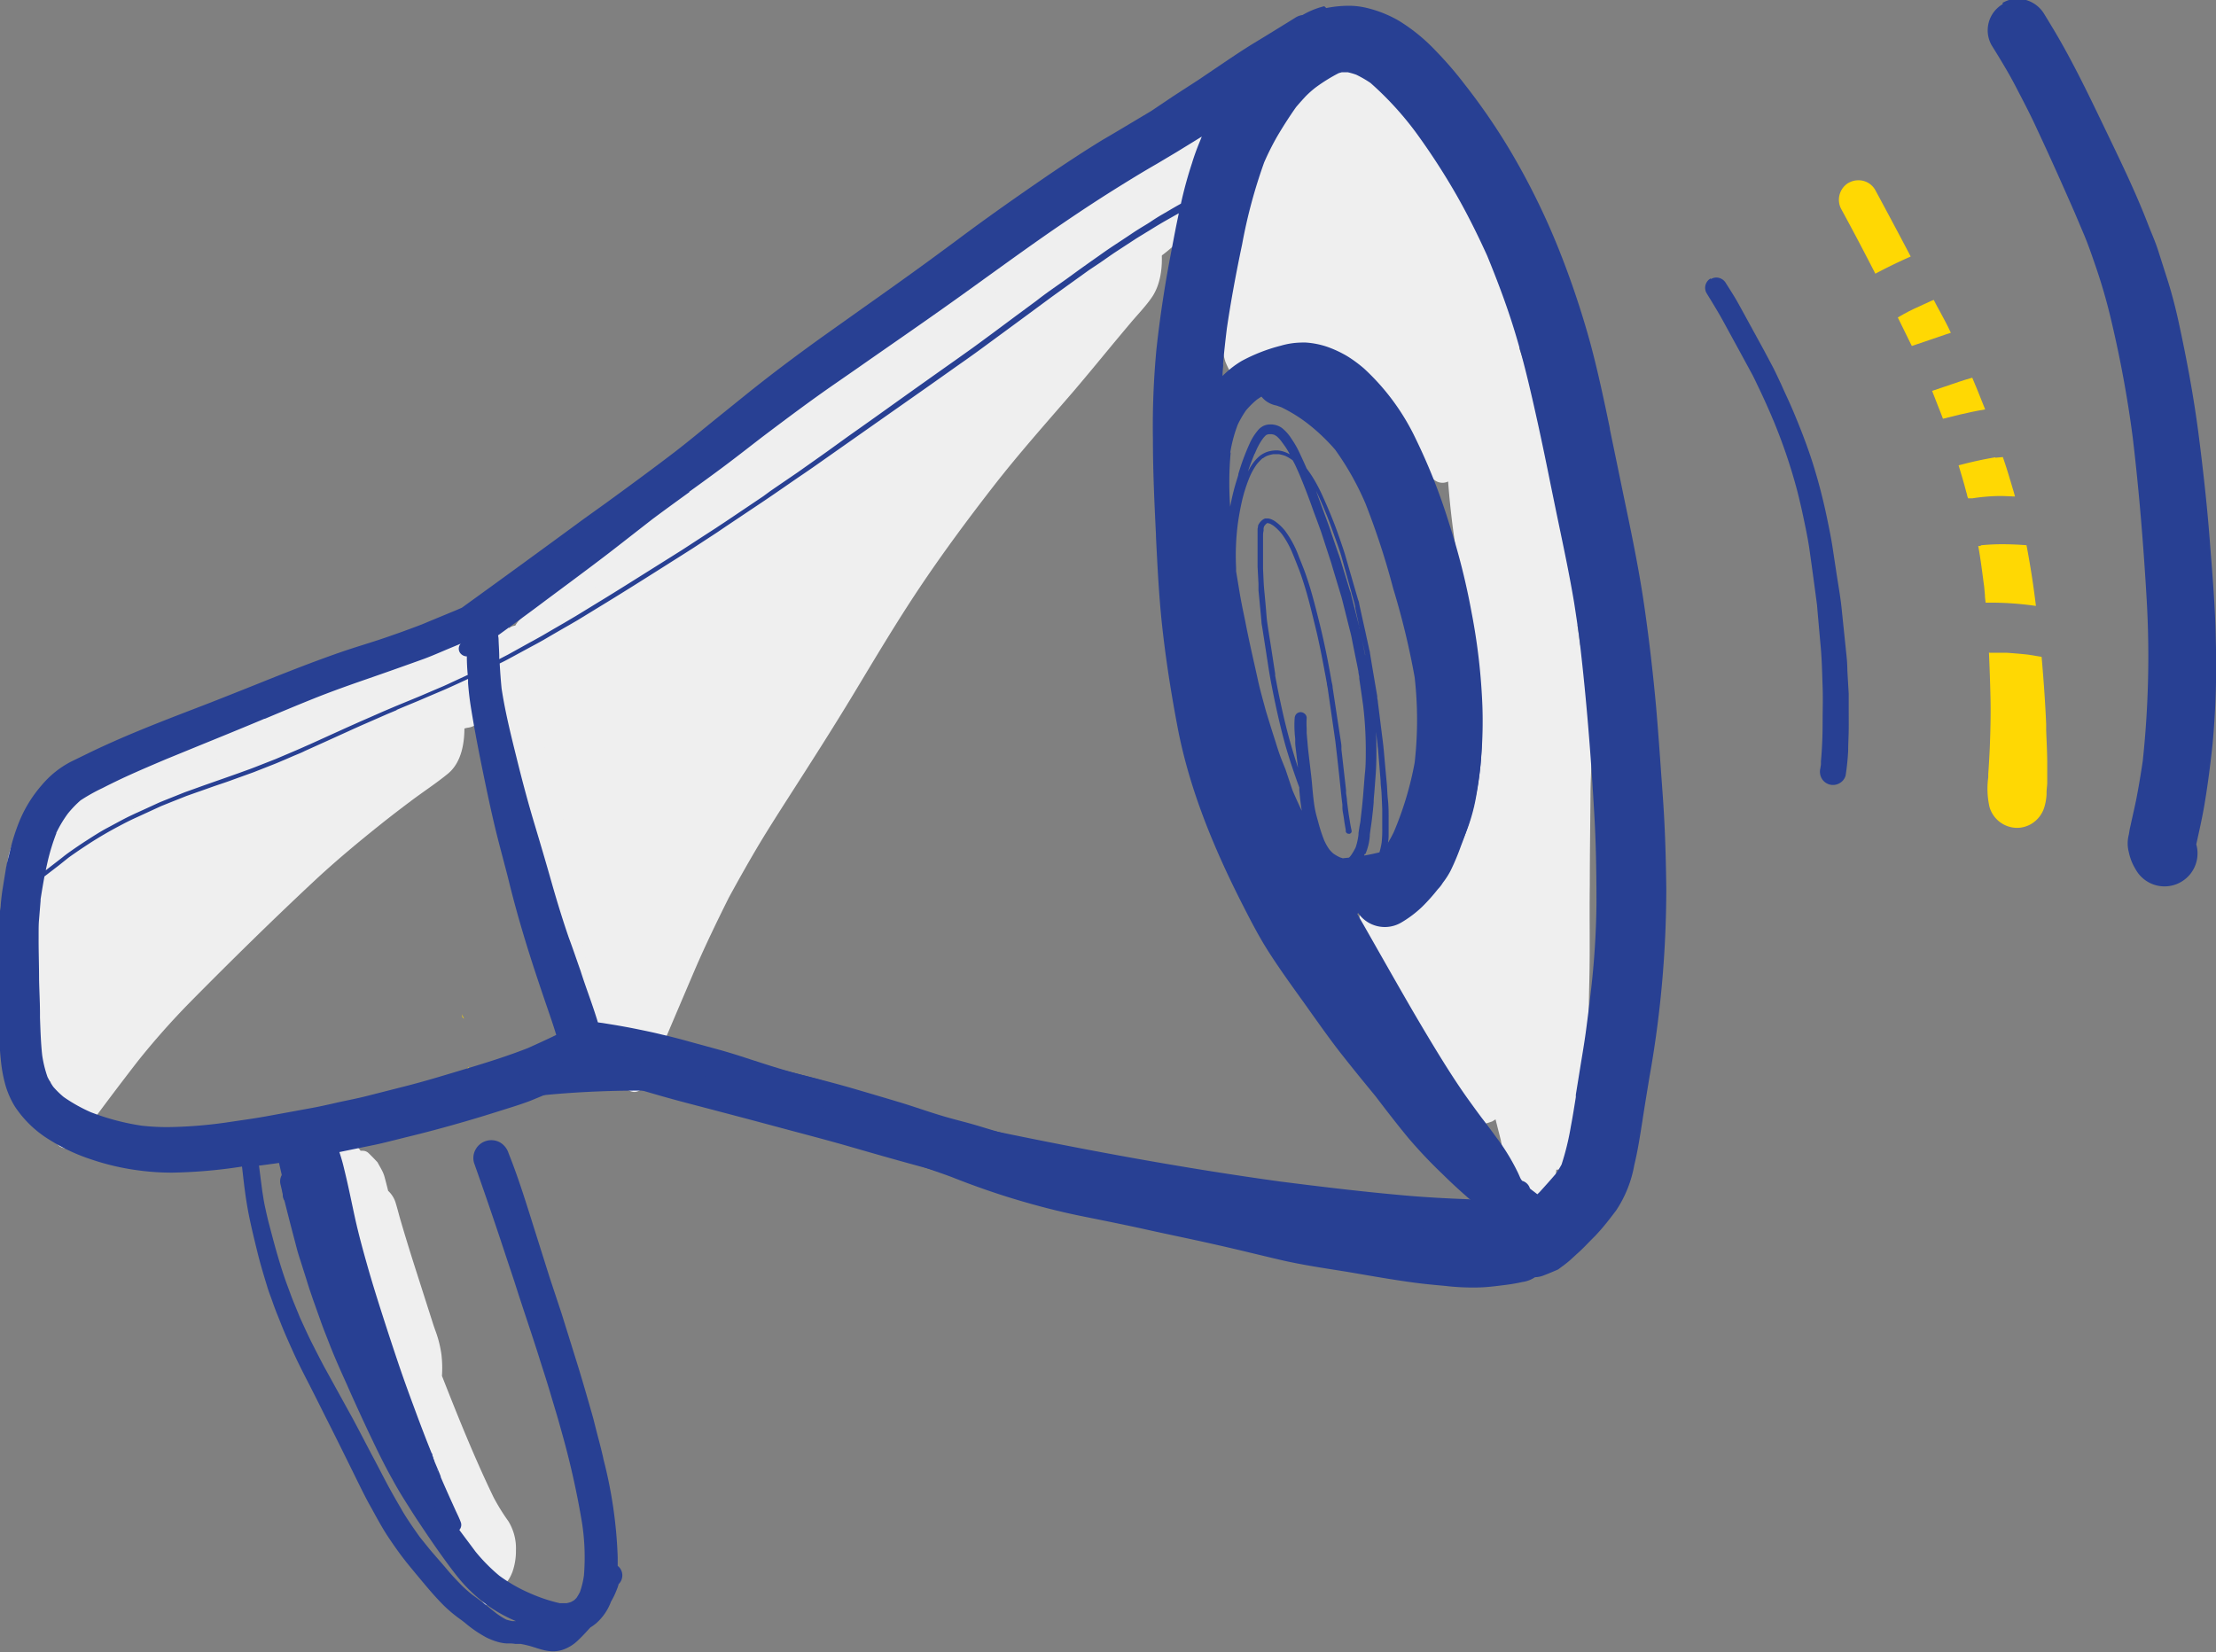
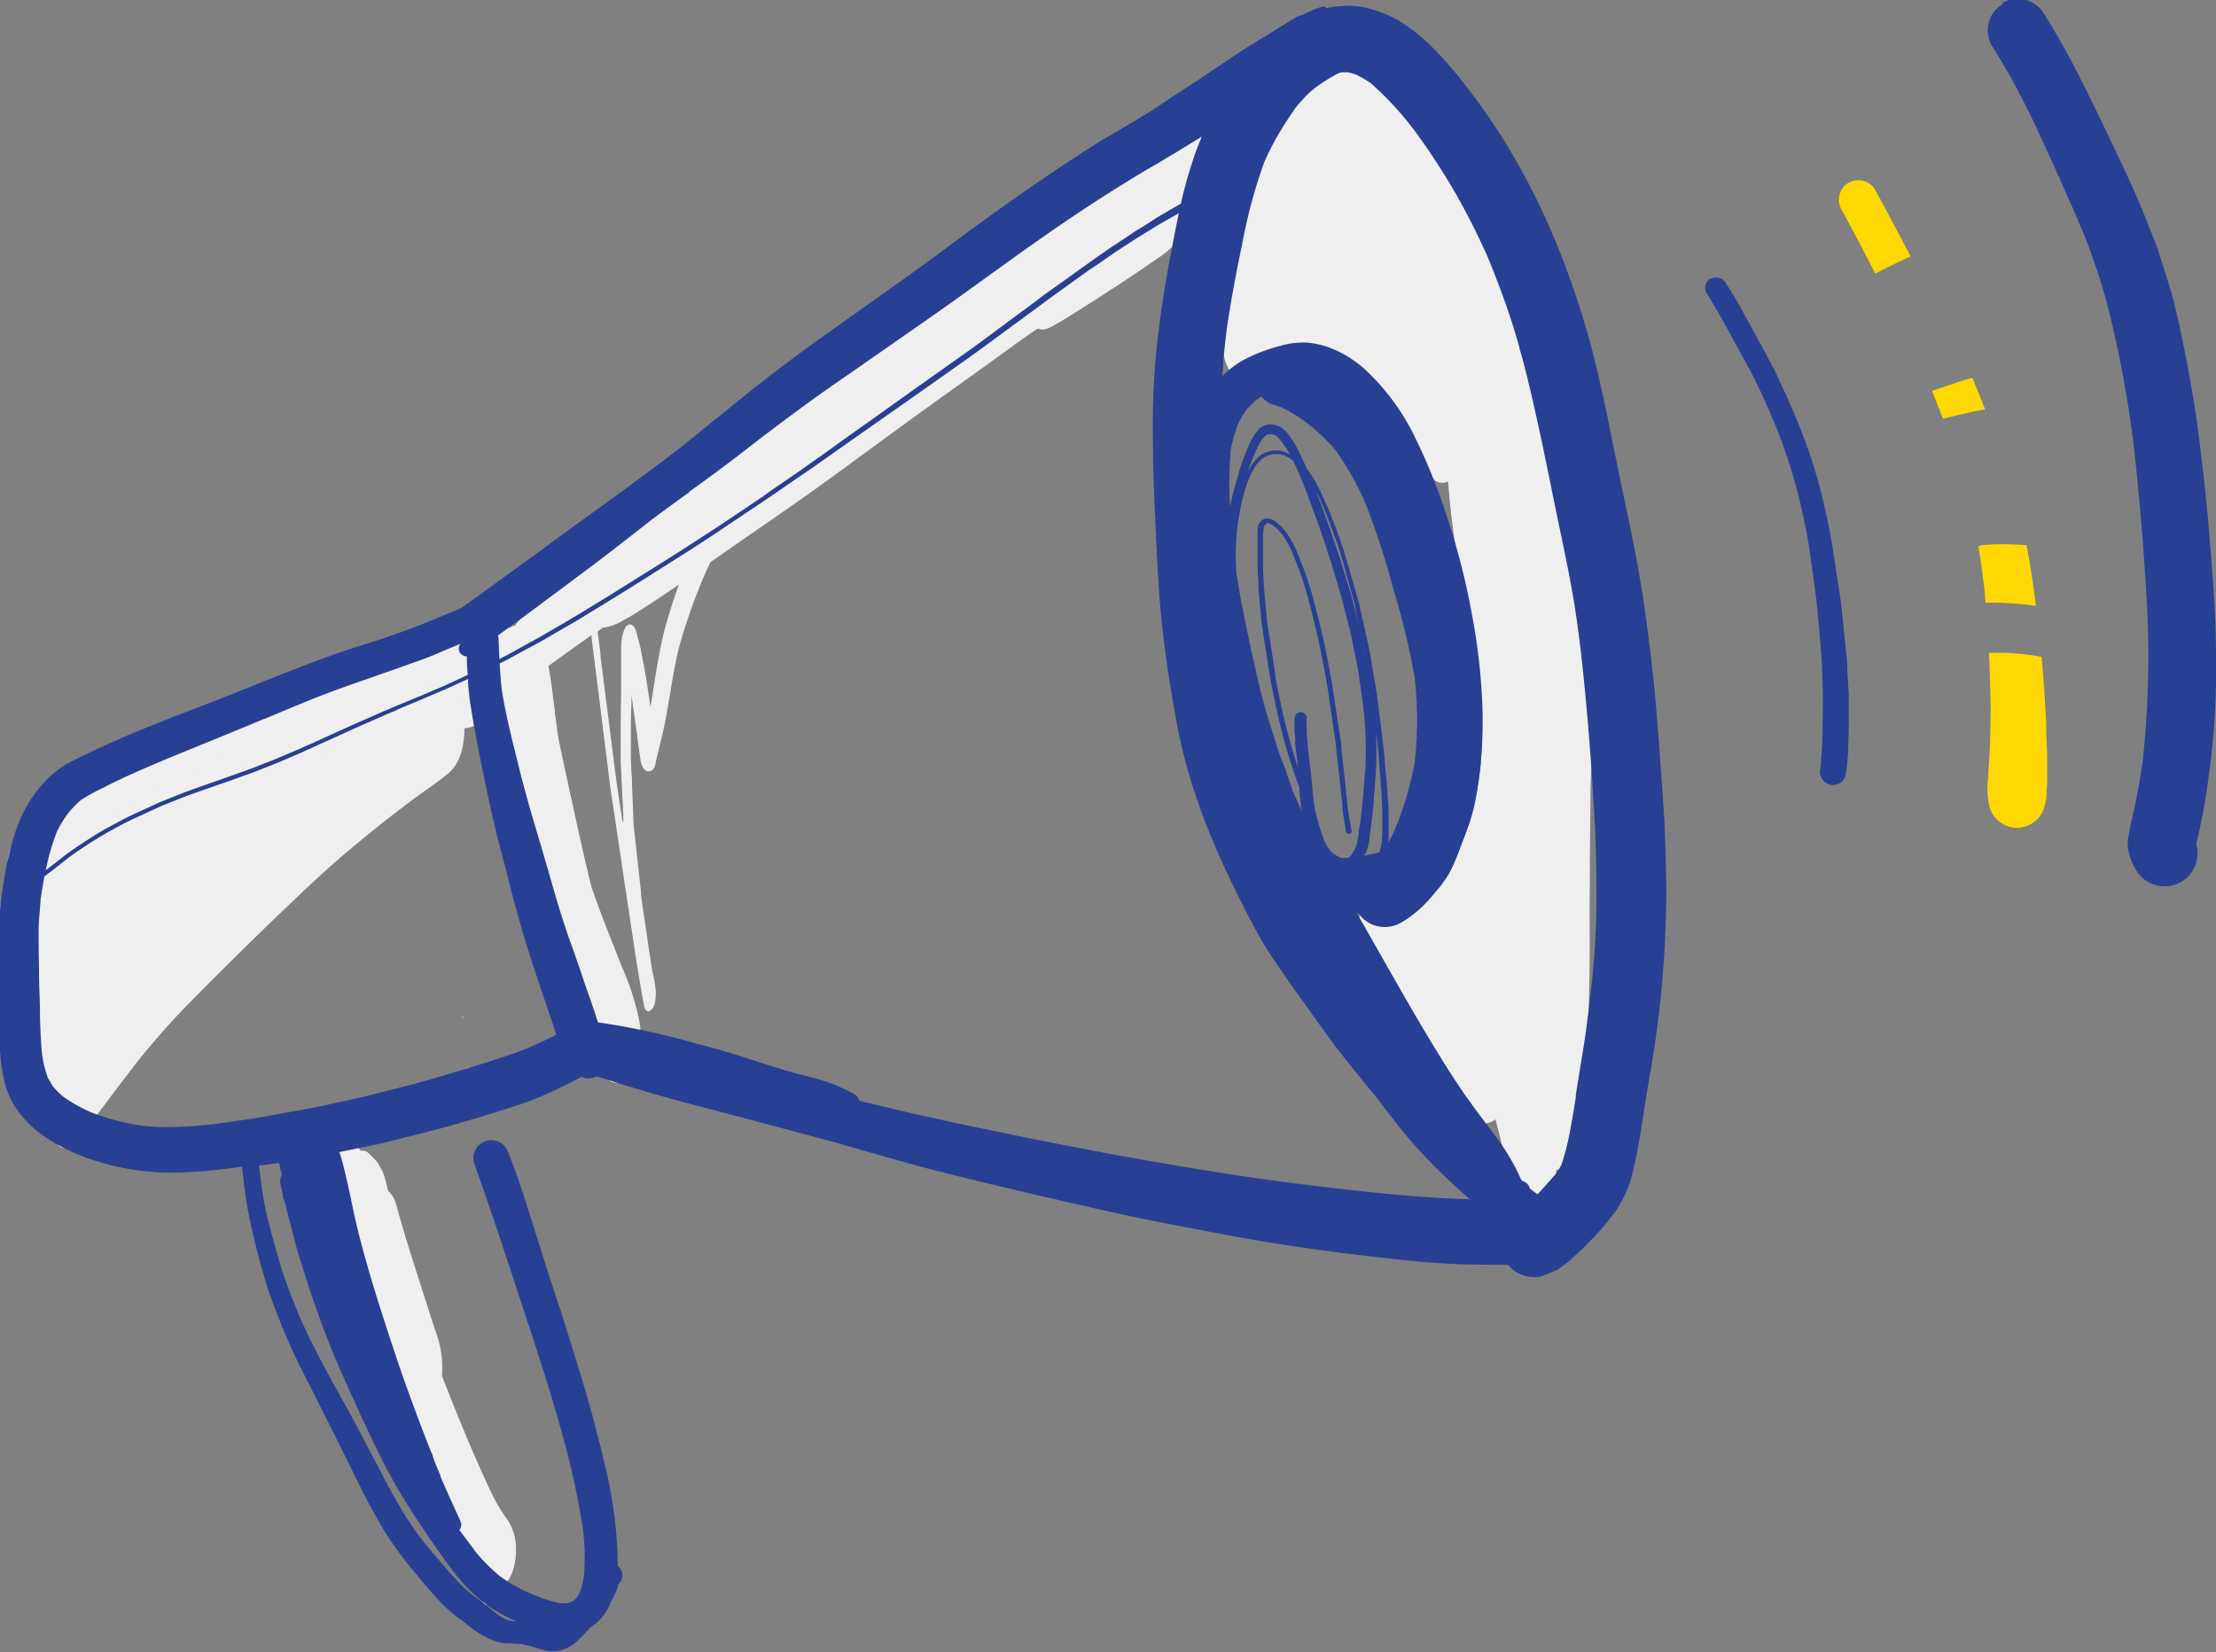
<svg xmlns="http://www.w3.org/2000/svg" id="Ebene_1" data-name="Ebene 1" viewBox="0 0 292.02 217.75">
  <rect x="0" y="0" width="292.02" height="217.75" fill="#808080" stroke="none" />
  <defs>
    <style>.cls-1{fill:#ffd803;}.cls-2{fill:#efefef;}.cls-3{fill:#284093;}</style>
  </defs>
  <title>auw_scribble_megaphon-weiß</title>
  <path class="cls-1" d="M336.35,322.66l.22.23-.32-.64a3.37,3.37,0,0,1,.1.41Z" transform="translate(-275.41 -188.6)" />
  <path class="cls-1" d="M336.34,329.91a26.52,26.52,0,0,1-3.91,1.94q-1.27.48-2.57.9a3.33,3.33,0,0,1-.8.67,19.48,19.48,0,0,1-2.43,1q-1.13.33-2.29.6l-2.18.5-4.19.93c-2.07.46-4.16.87-6.25,1.28s-4.35.78-6.53,1.14c-.92.15-1.84.28-2.76.41-.54.08-1.07.14-1.6.23a15.53,15.53,0,0,1-2.38.38h-.31l-.77.13a28.06,28.06,0,0,1-4.3.5,3.21,3.21,0,0,1-1.91-.63c-.8.14-1.61.27-2.41.39h0c.49.14,1,.26,1.48.37a20.42,20.42,0,0,0,4.28.45,43,43,0,0,0,7.13-.43c2.17-.32,4.37-.56,6.52-1,4.29-.82,8.57-1.66,12.84-2.61,1.3-.29,2.61-.56,3.9-.87,1.84-.44,3.66-.89,5.46-1.46,1-.31,2-.63,2.91-1a7.42,7.42,0,0,0,2.14-1.27,5.56,5.56,0,0,0,1.78-3.25,3.25,3.25,0,0,1-.84.71Z" transform="translate(-275.41 -188.6)" />
  <path class="cls-1" d="M283.59,335.34l-.41.13-.73.28.13.19a11.52,11.52,0,0,0,1.64,1.78q.3.27.6.51a2.33,2.33,0,0,1-.18-1.13V337a3.3,3.3,0,0,1-.46-.61,3.21,3.21,0,0,1-.36-.89l-.19-.12h0l0,0Z" transform="translate(-275.41 -188.6)" />
  <path class="cls-1" d="M327.36,377.63h0l-.05-.13.05.13Z" transform="translate(-275.41 -188.6)" />
  <path class="cls-1" d="M327.48,377.92l.11.27,0,.09-.16-.37Z" transform="translate(-275.41 -188.6)" />
  <path class="cls-2" d="M431.68,206.19a11.28,11.28,0,0,0-1.66.91l-.54.33c-.85.5-1.58,1-2.25,1.45-1.82,1.3-3.43,2.5-4.93,3.65l-.23.18-1,.79-.65.45-1.1.75c-4,2.76-8.06,5.63-11.62,8.16-1.75,1.24-3.5,2.46-5.27,3.68s-3.7,2.57-5.54,3.88c.68-.62,1.45-1.36,2.3-2a1.78,1.78,0,0,0,.6-.88,4.36,4.36,0,0,0,.18-2.22,3,3,0,0,0-.44-1.2,1.09,1.09,0,0,0-.75-.48.63.63,0,0,0-.37.13,31.81,31.81,0,0,0-2.84,2.57l-.25.24-1.13,1.1-1.13,1.1c-1,.95-1.94,1.92-2.9,2.88l-1.19,1.19-1.76,1.76c-.81.81-1.64,1.61-2.46,2.4-1,1-2,1.93-3,2.91q-.74.76-1.46,1.53c-4.28,2.91-8,5.53-11.31,8l-.12.09-3.14,2.21-3.12,2.2c-1.24.87-2.47,1.75-3.7,2.64l-2,1.44-.58.41c-.64.46-1.29.93-1.95,1.38-.29.2-.59.38-.87.56a10.44,10.44,0,0,0-1.9,1.39,8.41,8.41,0,0,0-.63.68c-1.94,1.48-3.64,2.86-5.22,4.21a5.24,5.24,0,0,0-1.62,3.4,3.68,3.68,0,0,0-.82,1,1.46,1.46,0,0,0-.66.22l-.14.11-.16-.26a4.4,4.4,0,0,0-1.49-2.18,1.78,1.78,0,0,0-1-.32,1.75,1.75,0,0,0-1,.32,4.38,4.38,0,0,0-1.5,2.18c-.09.27-.18.54-.25.82l-.17,0a131.62,131.62,0,0,0-13,4.17l-.11,0c-1.52.55-3.08,1.13-4.6,1.77l-4,1.7-4,1.68c-2.91,1.22-5.83,2.57-8.65,3.88l-3.05,1.41c-2.75,1.25-5.57,2.45-8.3,3.61l-2.71,1.16-1.23.52a50.14,50.14,0,0,0-4.93,2.29,14.69,14.69,0,0,0-3.54,2.78,10.27,10.27,0,0,0-2.48,5.68,20.25,20.25,0,0,0-.2,2.47l0,.7c0,.59,0,1.18,0,1.76v.12c0,.69.07,1.38.13,2.07l.23-.08.22-.09c1.59-.74,3.24-1.44,4.84-2.11l.53-.23a25.08,25.08,0,0,1,7.12-3.73c.66-.27,1.33-.53,2-.8l3.56-1.5,3.59-1.51c2.62-1.1,5.25-2.3,7.79-3.46l3.11-1.41c2.7-1.21,5.49-2.37,8.18-3.48l2.41-1,.77-.32c1-.43,2.09-.87,3.15-1.26l3-1.08,3-1.08c2.86-.91,5.08-1.54,7.21-2.06a2.37,2.37,0,0,0,1.44-.66c.31,1.16.66,2.32,1,3.48l.48,1.58c.92,3,1.87,6.34,3,10.44.92,3.36,1.95,6.95,3.21,11.29.42,1.44.92,2.88,1.4,4.27.24.69.48,1.38.71,2.06.37,1.11.76,2.19,1.19,3.31s.93,2.19,1.43,3.29q.49,1,1,2a9.47,9.47,0,0,0,1.5,1.74,1.3,1.3,0,0,0,.46.3l.36,1.19c.36,1.25,1.35,2.51,2.53,2.51a1.85,1.85,0,0,0,1-.29,4.5,4.5,0,0,0,1.53-2.23,10.94,10.94,0,0,0,.44-5.62,33.8,33.8,0,0,0-2.23-7l-.4-1-.59-1.49c-.61-1.55-1.23-3.11-1.82-4.67-.45-1.19-.88-2.39-1.29-3.59-1-4.05-1.88-8.14-2.64-11.61-.59-2.68-1.16-5.36-1.71-8-.16-1.13-.31-2.27-.46-3.39l0-.23-.19-1.43c-.18-1.45-.37-2.95-.65-4.41l.64-.45.87-.63,2.69-1.92.46-.33,1-.73.1.94q.39,3.1.78,6.2l.75,6,.84,6.74c.09.67.19,1.34.29,2l.14.91,1,6.64.14,1q.77,5.16,1.56,10.33c.41,2.72.83,5.38,1.33,8,0,.09.16.82.56.82a.42.42,0,0,0,.2-.06,1.26,1.26,0,0,0,.41-.35,2.17,2.17,0,0,0,.29-.82,6,6,0,0,0,.07-1.73,14,14,0,0,0-.31-1.78c-.1-.45-.2-.9-.26-1.36-.09-.65-.19-1.3-.29-1.95l-.48-3.26-.48-3.24c0-.27-.07-.54-.1-.8l0-.4-.2-1.75-.19-1.75-.29-2.64-.29-2.64-.11-2.74-.11-2.74c0-.42,0-.84-.06-1.27-.05-1-.11-2.12-.09-3.18l0-1.52c0-1.51,0-3,.08-4.53,0-.43,0-.87.05-1.3l0,.46.05.39c.21,1.45.41,2.89.61,4.34q.23,1.74.48,3.48c0,.16.25,1.52,1.06,1.52s.92-.95,1-1.45l.32-1.31c.21-.83.41-1.66.6-2.49.3-1.31.53-2.65.74-3.9l.17-1c.33-2,.67-4.08,1.16-6.09.48-1.75,1.08-3.63,1.91-5.92.68-1.87,1.44-3.7,2.26-5.41l4-2.78,6.63-4.6c4.09-2.85,8-5.75,11.7-8.46s7.23-5.26,10.78-7.79l1.07-.77c2.09-1.49,4.17-3,6.24-4.51l.26-.19c.47-.32.94-.64,1.4-1l.86-.55.21-.14a1.43,1.43,0,0,0,.61.13,2.19,2.19,0,0,0,1-.28c1.23-.64,2.41-1.39,3.56-2.12l.79-.5c1.19-.75,2.38-1.5,3.55-2.27l.85-.55c.93-.61,1.86-1.22,2.77-1.85l.32-.21,1.33-.91.67-.46a18,18,0,0,0,2.07-1.57,4.4,4.4,0,0,0,1.46-2.14c.09-.23.16-.46.23-.7l2-1.34a4.16,4.16,0,0,0,1.41-2.06,10.11,10.11,0,0,0,.41-5.21,7.27,7.27,0,0,0-1-2.82l-.79-.82a1.56,1.56,0,0,0-1.83,0Zm-74.24,90.67c-.37-2.37-.74-4.82-1.05-7.23q-.92-7.26-1.85-14.53l0-.31-.36-2.86,0-.11.64-.48a6.8,6.8,0,0,0,2.75-1l.22-.12c1-.52,1.91-1.13,2.71-1.65,1.34-.86,2.73-1.79,4.38-2.93-.34.91-.65,1.85-.95,2.78-.54,1.72-1,3.25-1.3,4.68s-.62,3.17-.87,4.73l-.05.33c-.19,1.21-.37,2.41-.59,3.61-.09-.71-.2-1.42-.31-2.13-.15-1-.3-1.94-.48-2.9l-.2-1.07-.2-1.07c-.14-.79-.36-1.58-.57-2.34l-.16-.57c-.09-.33-.39-.79-.78-.79s-.65.41-.78.79a5.69,5.69,0,0,0-.28,1c-.05.37-.08.74-.1,1.12,0,.21,0,.43,0,.65s0,.33,0,.5c0,.57,0,1.14,0,1.7l0,1.19,0,1.2c0,1.78-.05,3.56-.06,5.35v1c0,1.15,0,2.33,0,3.5q.17,3.59.35,7.18c0,.21,0,.41,0,.63s0,.29,0,.43l0-.25Z" transform="translate(-275.41 -188.6)" />
  <path class="cls-2" d="M320.45,339.55a4.26,4.26,0,0,0-1.45,2.11,1.73,1.73,0,0,0-1.1.48,5.72,5.72,0,0,0-1.7-1.79,1.52,1.52,0,0,0-.87-.29,2.41,2.41,0,0,0-1.75,1.11,4.6,4.6,0,0,0-.55,1,4.06,4.06,0,0,1,.43.58,3.93,3.93,0,0,1,.37.66,3.51,3.51,0,0,1,.64,1.2c.14.47.23,1,.33,1.44l.05.28,0,.16a8,8,0,0,1,.25,1.91c.37,1.67.77,3.33,1.18,5l.1.39c.32,1.31.65,2.6,1,3.85l0,.17.05.18.13.37.13.38c.09.27.2.55.3.82a10,10,0,0,1,.65,2.15,3.75,3.75,0,0,1,.09.45l.93,2.34a3.53,3.53,0,0,1,1.46,1.93l.82,2.09.48,1.22.1.24.06.13a2.76,2.76,0,0,1,1.21,1.2c.58,1.28,1.18,2.55,1.8,3.81a3,3,0,0,1,1.32,1.25c1,1.9,2,3.88,2.87,5.8l.83,1.73.11.19c1,2,2.24,4,3.48,6l.61,1c.56.89,1.14,1.82,1.67,2.75l.7,1.21.27.46a10.76,10.76,0,0,1,.66,1.46,3.64,3.64,0,0,1,.1,1.49c.36.57.73,1.13,1.11,1.68a1.86,1.86,0,0,0,.55-.22,4.29,4.29,0,0,0,1.45-2.12l0-.11h0c.64-.15,1.19-.8,1.62-1.92a8.3,8.3,0,0,0,.46-2.82,6.82,6.82,0,0,0-1-3.86,27.45,27.45,0,0,1-1.95-3.15c-2.51-5.21-4.65-10.52-6.8-16a15.41,15.41,0,0,0-.07-2.83,15,15,0,0,0-.84-3.26c-.1-.29-.2-.57-.29-.86l-.4-1.25-.4-1.25-1.32-4.13c-.92-2.87-1.64-5.22-2.27-7.4-.16-.6-.32-1.2-.5-1.79a3.56,3.56,0,0,0-1-1.62c-.16-.64-.32-1.28-.5-1.92s-.58-1.23-.9-1.84q-.57-.62-1.16-1.19a1.09,1.09,0,0,0-.78-.33,1.21,1.21,0,0,0-.29,0,2.17,2.17,0,0,0-1.65-1,1.83,1.83,0,0,0-.93.28Z" transform="translate(-275.41 -188.6)" />
  <path class="cls-2" d="M332.54,278.52h0l0,0a20.85,20.85,0,0,0-3.08,1.83c-1.12.73-2.23,1.46-3.34,2.2-2.21,1.47-4.41,3-6.62,4.43-3,2-6,3.9-8.88,6a6.56,6.56,0,0,0-1.1-3A2.14,2.14,0,0,0,307,289a2.87,2.87,0,0,0-1-.37,2.75,2.75,0,0,0-1.6.05,11.54,11.54,0,0,0-2.1.9c-.73.4-1.5.75-2.25,1.12a37.86,37.86,0,0,0-3.46,1.93c-1.65,1-3.33,2.09-5,3.21l-.07,0a1.75,1.75,0,0,0-2,0,8.76,8.76,0,0,0-1.83,1.37,43.27,43.27,0,0,0-3.8,3.91,22.61,22.61,0,0,0-2.5,3.45,19.43,19.43,0,0,0-2,5.61,12.58,12.58,0,0,0,0,4.09,10.57,10.57,0,0,0,.68,2.41,13.84,13.84,0,0,0,.52,4.16q-.21.89-.38,1.79a12.59,12.59,0,0,0,0,4,9.22,9.22,0,0,0,.53,2.44,6,6,0,0,0,1.36,2.18,6.66,6.66,0,0,0-.49,1.74,9.38,9.38,0,0,0,.38,4.81,3.82,3.82,0,0,0,1.3,1.9c1,.58,1.81.07,2.41-.75q3.87-5.33,7.9-10.53a101.09,101.09,0,0,1,7-7.88c5.3-5.36,10.68-10.65,16.19-15.8,2.75-2.57,5.66-5,8.6-7.35,1.37-1.1,2.77-2.17,4.18-3.23,1.61-1.21,3.32-2.32,4.88-3.6,1.72-1.43,2.16-3.88,2.16-6a10.93,10.93,0,0,0-.61-3.73l-.68-1.37a2.36,2.36,0,0,0-1.87-1.22,6.59,6.59,0,0,0-1,.34Z" transform="translate(-275.41 -188.6)" />
-   <path class="cls-2" d="M427.44,206.82c-1.89,1.38-3.61,3-5.37,4.5-1.41,1.23-2.77,2.54-4.09,3.88-1.7,1.73-3.46,3.42-5.09,5.21s-3.46,3.81-5.21,5.69l-.54.57h0a8.11,8.11,0,0,0-1.54,1.27c-.48.48-1,.93-1.46,1.4-1.11,1.06-2.23,2.09-3.28,3.21l-.39.41q-5,4.74-9.64,9.83a10.33,10.33,0,0,0-.94,1c-.4.44-.76.89-1.12,1.35l-.58.66a4.42,4.42,0,0,0-1.33-1.72,1.65,1.65,0,0,0-1.94,0,5.32,5.32,0,0,0-1.83,1.06,16.13,16.13,0,0,0-2.17,2.55c-.37.5-.75,1-1.14,1.48-.15-.69-.35-1.36-.53-2a4.59,4.59,0,0,0-1.57-2.29l-1-.33a2.4,2.4,0,0,0-1.89,1.23,48.85,48.85,0,0,0-3.91,5c-.73,1-1.46,2-2.16,3l-.68,1c-.65-1.62-1.84-3.27-3.47-2.14-2,1.39-3.42,3.59-4.92,5.49-1,1.26-1.92,2.57-2.88,3.86s-1.89,2.67-2.82,4l-.24-.2a1.7,1.7,0,0,0-2,0l-.5.45a3.45,3.45,0,0,0-1.23,1.63,23.94,23.94,0,0,0-1,2.25l-.82,2.07a36.92,36.92,0,0,0-1.31,4.07,16.57,16.57,0,0,0-.67,4.47,13,13,0,0,0,.81,4.31,21.23,21.23,0,0,0,1.11,6.37,6.6,6.6,0,0,0,1.21,2.15,24.25,24.25,0,0,0,.58,4.63,14.24,14.24,0,0,0,1.05,3.2q0,.36-.05.73a27.66,27.66,0,0,0,.09,5.18,14.14,14.14,0,0,0,.72,3.22,9.21,9.21,0,0,0,.45,1c0,.85.13,1.69.21,2.53a9.73,9.73,0,0,0,1.34,3.67,4.7,4.7,0,0,0,.56.65c0,.48.1,1,.14,1.43a9.66,9.66,0,0,0,1.4,3.67,3.27,3.27,0,0,0,1.29,1.09l-.09.21a8.48,8.48,0,0,0-.47,2.88,6.88,6.88,0,0,0,1,3.93,1.83,1.83,0,0,0,1.44.94c1.07,0,1.63-1.19,2-2q3-7.07,6-14.1c1.39-3.22,2.91-6.36,4.47-9.49,1.34-2.46,2.71-4.89,4.15-7.3,1.21-2,2.49-4,3.77-6,2.93-4.57,5.87-9.15,8.67-13.8s5.57-9.3,8.58-13.8,6.34-9,9.73-13.36,7-8.39,10.59-12.56c1.7-2,3.35-4,5-6,.83-1,1.67-2,2.51-3s1.93-2.12,2.73-3.28c1.36-1.94,1.55-4.8,1.19-7.08.47-.54.93-1.1,1.35-1.69l.37-.71a7.39,7.39,0,0,0,1.07-2.92,21.93,21.93,0,0,0,.27-2.77,8.06,8.06,0,0,0-1.22-4.82,2.48,2.48,0,0,0-1.82-1.15,1.49,1.49,0,0,0-.89.31Zm-55.51,98.86-.2.4.2-.4Z" transform="translate(-275.41 -188.6)" />
  <path class="cls-2" d="M450.55,195.36a4,4,0,0,0-1,.74,7.38,7.38,0,0,0-2.32,4.32,1.73,1.73,0,0,0-.35.09,3.92,3.92,0,0,0-2,1.11,10.54,10.54,0,0,0-2.54,4.26,4.69,4.69,0,0,0-.72.25,5.54,5.54,0,0,0-1.72,2.5c-.15.57-.3,1.14-.44,1.71-.88,3.12-1.64,6.31-2.25,9.5a64.74,64.74,0,0,0-1.07,9.38,34.84,34.84,0,0,0,.18,4.77q.24,1.15.57,2.29a12.47,12.47,0,0,0,1.42,2.55,1.79,1.79,0,0,0,2.91.59c1.22-.17,1.8-1.57,2.25-2.52.27-.57.52-1.13.74-1.71a2,2,0,0,0,.46-.79c0-.11.08-.21.11-.32a3.59,3.59,0,0,0,1.77,1.65,1.94,1.94,0,0,0,.85.32,10.8,10.8,0,0,0,1.33,3.3,4.89,4.89,0,0,0,2.21,1.93,1.7,1.7,0,0,0,2,0,4.56,4.56,0,0,0,1.54-2.24l.26-1a23.06,23.06,0,0,0,1.43,2.16,2.85,2.85,0,0,0,.26.38,18.54,18.54,0,0,0,1.29,2.3,12.9,12.9,0,0,0,1.27,1.38,8.27,8.27,0,0,0,1.56.8,1.89,1.89,0,0,0,.72.29c.52,1.49,1.14,2.92,1.77,4.38.43,1,1.11,2.5,2.46,2.5a1.71,1.71,0,0,0,.74-.17,110.33,110.33,0,0,0,2.4,16.1q.21,1,.45,1.93c-.22.38-.4.79-.57,1.14a14.11,14.11,0,0,0-1.22,6.48c0,.75.11,1.51.19,2.26a72.26,72.26,0,0,0,1.9,13.83l.3,1.16q-.27-.21-.57-.41c-2.32-1.51-3.73,2.37-3.94,3.94-.11.85-.18,1.7-.25,2.56l-.35.39a8.39,8.39,0,0,0-1.25,4.49l-.27-.6a4.5,4.5,0,0,0-1.53-2.23,1.73,1.73,0,0,0-2,0l-.77-.33a1.67,1.67,0,0,0-2,0c-1.17.69-1.87,2.69-2,3.93-.08,1-.2,1.93-.19,2.9a15.55,15.55,0,0,0,.84,4.47c.23.77.64,1.55.94,2.3.51,1.27,1.08,2.52,1.63,3.78a70.55,70.55,0,0,0,4,7.64l.16.26c.6,1.28,1.29,2.51,2,3.73a15.82,15.82,0,0,0,3.63,4,5,5,0,0,0,2.14,1l.56.1a16.11,16.11,0,0,0,1.59-.48l.43-.27.69,2.72a9.5,9.5,0,0,0,1.12,3.12c0,.43.09.87.15,1.3.19,1.45,1.07,4.33,3,4.33s2.85-2.87,3-4.33l.05-.51h.12c2,0,2.78-2.91,3-4.37,1.18-6.75,1.06-13.71,1.23-20.54.1-4.18,0-8.38.06-12.56,0-3.91.06-7.82.09-11.72,0-1.31.06-2.62.11-3.92a22.55,22.55,0,0,0,.15-3.19q0-.25,0-.5c0-1.32.11-2.64.2-4l0-.41v0a15.24,15.24,0,0,0-.16-4.08,7.54,7.54,0,0,0-1.65-3.82l-.15-1.1-.21-1.51a13.11,13.11,0,0,0,.24-5.4c-.26-1.87-.47-3.75-.8-5.62-.41-2.36-1-4.69-1.53-7l-.09-.37q-.18-1.29-.34-2.58c-.21-2.24-.4-4.48-.67-6.72-.18-1.46-1.07-4.32-3-4.44l-.07-.22q-.68-2.05-1.38-4.1l0-.13a12.5,12.5,0,0,0-.46-5.88,66.84,66.84,0,0,0-3.23-7.87c-.75-1.66-1.5-3.33-2.29-5q-.89-1.86-1.81-3.71c-.48-1.41-1-2.82-1.49-4.21a4.53,4.53,0,0,0-1.85-2.45l-.57-1.1.55,1.09h0l-.82-1.63a6.14,6.14,0,0,0-1.11-1.59l-.89-.92a1.75,1.75,0,0,0-2.05,0,2.51,2.51,0,0,0-.39.29,5.53,5.53,0,0,0-.82-.61l-.48-.66a34.6,34.6,0,0,0-3.48-4.08,6.33,6.33,0,0,0-.82-.73,10,10,0,0,0-1.5-.52,7.31,7.31,0,0,0-1.66.46Z" transform="translate(-275.41 -188.6)" />
  <path class="cls-3" d="M500.81,225.31a1.42,1.42,0,0,0-.51,1.93c.74,1.21,1.48,2.4,2.16,3.64l2.06,3.77,1.68,3.09c.33.6.61,1.22.91,1.84.65,1.35,1.26,2.7,1.84,4.07l0-.07,0,.08.11.25-.07-.17a72.41,72.41,0,0,1,3.24,9.49c.43,1.66.79,3.34,1.13,5,.18.91.36,1.82.49,2.74q.52,3.68,1,7.35.25,2.89.51,5.78c.14,1.65.17,3.31.23,5s0,3.15,0,4.73-.06,3.4-.22,5.09c0,.15,0,.29,0,.44l-.08.51a1.85,1.85,0,0,0,.18,1.33,1.72,1.72,0,0,0,2.36.62,1.66,1.66,0,0,0,.79-1,31.4,31.4,0,0,0,.34-3.31c0-.91.06-1.82.07-2.73s0-1.54,0-2.32,0-1.62,0-2.43c-.06-1-.12-2.06-.18-3.09,0-.68-.05-1.36-.12-2l-.63-6.09c-.16-1.61-.46-3.21-.7-4.82-.17-1.12-.34-2.24-.51-3.36s-.45-2.5-.71-3.74a74,74,0,0,0-1.9-7.32c-.77-2.41-1.69-4.76-2.68-7.09-.46-1.09-1-2.18-1.46-3.25-.43-.9-.84-1.82-1.32-2.7l-1-1.88-2.49-4.55-.82-1.49c-.52-.95-1.12-1.86-1.69-2.77a1.46,1.46,0,0,0-1.23-.7,1.37,1.37,0,0,0-.7.19ZM509,243.75l0-.09v0l0,.1Z" transform="translate(-275.41 -188.6)" />
  <path class="cls-3" d="M539.33,189.14a4,4,0,0,0-1.44,5.47c1.1,1.77,2.19,3.55,3.15,5.4s2,3.82,2.88,5.77c1.68,3.58,3.28,7.18,4.87,10.8l1.27,3c.54,1.29,1,2.63,1.45,3.94a73.49,73.49,0,0,1,2.2,7.67,151.79,151.79,0,0,1,2.74,15c.86,7.22,1.44,14.44,1.86,21.69a130,130,0,0,1-.53,21c-.25,1.7-.53,3.39-.86,5.08-.17.84-.36,1.68-.55,2.52l-.32,1.45-.1.64a4.54,4.54,0,0,0,0,2.38,7,7,0,0,0,.88,2.21,4.35,4.35,0,0,0,8-3.28c.39-1.76.79-3.52,1.09-5.3.44-2.63.78-5.27,1.06-7.92a112.77,112.77,0,0,0,.42-13.74c-.07-4.41-.46-8.83-.8-13.23-.36-4.64-.88-9.27-1.47-13.89-.64-4.93-1.55-9.8-2.6-14.65-.42-1.92-.91-3.85-1.51-5.73l-1.21-3.79c-.38-1.2-.91-2.36-1.36-3.53-1.74-4.51-3.9-8.88-6-13.26-2-4.16-4-8.28-6.34-12.22q-.66-1.1-1.32-2.18a4.13,4.13,0,0,0-3.49-2,3.89,3.89,0,0,0-2,.54Z" transform="translate(-275.41 -188.6)" />
  <path class="cls-3" d="M449.92,189.42a10.69,10.69,0,0,0-2.86,1.16,2.32,2.32,0,0,0-.94.34c-1.34.84-2.69,1.66-4,2.47l-1.4.85c-1.56.95-3.11,2-4.59,3l-.4.27-2.41,1.63L431,200.64l-1,.65-2.87,1.93-3,1.79c-1.13.68-2.26,1.35-3.38,2-2.36,1.44-4.73,3-7.24,4.7-2.33,1.6-5.08,3.5-7.8,5.46-1.48,1.06-2.94,2.14-4.4,3.23l-2.93,2.16c-3.08,2.26-6.25,4.51-9.32,6.68l-4.84,3.44c-3.91,2.79-7.42,5.44-10.73,8.11l-3.78,3.05c-1.83,1.48-3.65,3-5.5,4.42-3,2.29-6.07,4.54-9.05,6.71l-2.79,2q-8,5.88-16.1,11.73l-.79.34-3.12,1.29-1.29.54c-1,.39-2,.75-2.93,1.09l-1,.35c-1.31.47-2.63.89-4,1.32s-2.55.82-3.81,1.27c-3.61,1.28-7.22,2.73-10.71,4.13-1.83.73-3.66,1.46-5.5,2.18l-1.76.68c-4.84,1.86-9.84,3.79-14.57,6.11l-2.05,1a12.57,12.57,0,0,0-3.82,3.07,17.13,17.13,0,0,0-3,4.88,26.58,26.58,0,0,0-1.24,4l-.17.68c-.12.45-.23.91-.31,1.38l-.22,1.36-.22,1.36c-.12.71-.19,1.42-.25,2.07,0,.26-.05.52-.09.79-.06.5-.12,1-.13,1.52-.05,2.66-.06,5.51,0,8.71q0,2.37,0,4.74a44.79,44.79,0,0,0,.27,5.14,18.78,18.78,0,0,0,.59,3,11.68,11.68,0,0,0,1.21,2.72,14.51,14.51,0,0,0,4.65,4.45,24.35,24.35,0,0,0,5.37,2.52,32.52,32.52,0,0,0,6.63,1.51,32.07,32.07,0,0,0,4.12.25,66.44,66.44,0,0,0,9.17-.8l.22,1.9c.1.84.21,1.69.34,2.53s.27,1.62.45,2.47c.28,1.34.61,2.7.93,4l.11.45c.35,1.42.78,2.85,1.2,4.23l.07.23c.15.5.33,1,.52,1.5l.3.85c.18.5.37,1,.57,1.49l.29.72c.56,1.45,1.19,2.84,1.89,4.39.5,1.09,1.06,2.19,1.6,3.25l.46.89c.3.6.61,1.2.91,1.8l1,2c1.4,2.76,2.77,5.54,4.14,8.32l.12.25c.63,1.27,1.27,2.59,2,3.85l.16.3c.68,1.24,1.38,2.52,2.19,3.7.93,1.38,1.68,2.4,2.43,3.32s1.6,1.94,2.41,2.9,1.56,1.79,2.34,2.57a19.44,19.44,0,0,0,2.3,1.89l.38.29a16.07,16.07,0,0,0,2.92,2A9.75,9.75,0,0,0,341,405a5.85,5.85,0,0,0,1.13.2l.19,0c.31,0,.63,0,.95.06l.7,0a12.38,12.38,0,0,1,1.44.33l.52.16c.43.14.86.27,1.3.37a5.25,5.25,0,0,0,1.07.12,3.93,3.93,0,0,0,1.22-.19,5.32,5.32,0,0,0,2-1.2c.5-.47,1-1,1.35-1.39l.33-.36a6.33,6.33,0,0,0,.79-.57,7.07,7.07,0,0,0,1.93-2.82c.13-.23.26-.47.38-.71s.33-.72.47-1.1a4,4,0,0,0,.16-.52,1.38,1.38,0,0,0,.27-.34,1.6,1.6,0,0,0,.16-1.24,1.54,1.54,0,0,0-.55-.82c0-.37,0-.75,0-1.14a59.52,59.52,0,0,0-1.87-12.89l-.05-.25c-.17-.76-.36-1.51-.56-2.27l-.08-.29-.28-1.09c-.19-.75-.37-1.5-.59-2.25l-.37-1.29c-.46-1.6-.92-3.19-1.41-4.78q-1.1-3.54-2.21-7.09L347.85,357l-2.36-7.48-.06-.2c-.91-2.88-1.85-5.86-3-8.72a2.54,2.54,0,0,0-1.09-1.41,2.37,2.37,0,0,0-1.82-.23,2.36,2.36,0,0,0-1.41,1.09,2.31,2.31,0,0,0-.23,1.82c1.42,4,2.84,8.14,4.33,12.68l1,3c1,3.17,2.1,6.34,3.11,9.52l.34,1.08c.39,1.22.78,2.43,1.15,3.66l.42,1.41c.34,1.14.69,2.27,1,3.42l.06.22a110.57,110.57,0,0,1,2.82,12.46,29.63,29.63,0,0,1,.25,6.93,11.6,11.6,0,0,1-.52,2.16,7.48,7.48,0,0,1-.46.79l-.28.28a4.34,4.34,0,0,1-.47.27,4.71,4.71,0,0,1-.57.15h-.3l-.57,0a21,21,0,0,1-4-1.34,20.28,20.28,0,0,1-4-2.3,23.31,23.31,0,0,1-3.12-3.16c-1-1.36-2.27-3-3.47-4.72l-.25-.36c-1.16-1.68-2.36-3.43-3.41-5.21-1.29-2.19-2.28-4-3.1-5.68s-1.89-3.89-2.89-6.07-1.87-4.09-2.73-6.07l-.12-.32c-.53-1.32-1.07-2.7-1.56-4.07-.63-1.78-1.18-3.43-1.7-5l-.13-.42c-.44-1.39-.89-2.83-1.27-4.27l-.14-.54c-.56-2.14-1.13-4.36-1.66-6.55a1.68,1.68,0,0,0-1.65-1.23,1.56,1.56,0,0,0-.43.06,1.72,1.72,0,0,0-1.18,2.08c.6,2.52,1.26,5.07,1.91,7.54l.23.88c.16.61.36,1.23.56,1.84l.3.95.32,1c.2.64.39,1.28.61,1.91l.34,1,1,2.81c.25.72.53,1.43.81,2.14l.39,1c.7,1.8,1.51,3.59,2.29,5.32l.44,1c.86,1.91,1.73,3.82,2.63,5.71s1.84,3.84,2.91,5.74c.54,1,1.1,1.94,1.7,2.89s1.18,1.88,1.8,2.8c1.39,2.1,2.66,3.93,3.9,5.61.6.81,1.14,1.51,1.68,2.14a20.48,20.48,0,0,0,3.57,3.25,19,19,0,0,0,3.63,2h-.15l-.17,0-.14,0a5.91,5.91,0,0,1-.84-.21,9.62,9.62,0,0,1-1.38-.89l-.53-.43-.7-.57c-.6-.47-1.21-.92-1.82-1.36a16.16,16.16,0,0,1-1.6-1.43c-.62-.64-1.23-1.29-1.82-2s-1.34-1.54-2-2.32c-.52-.61-1-1.24-1.52-1.87-.8-1.13-1.62-2.29-2.33-3.5l-.11-.2c-.73-1.25-1.48-2.55-2.16-3.86l-1.37-2.62c-1-1.86-1.93-3.71-2.93-5.55l-1.61-2.92-2.1-3.81c-.46-.86-1-1.92-1.55-3s-1.09-2.29-1.62-3.44l-.82-2c-.2-.49-.39-1-.57-1.49l-.23-.62c-.51-1.35-.94-2.74-1.36-4.17s-.82-3-1.14-4.2c-.14-.54-.26-1.07-.38-1.61l-.12-.55c-.1-.45-.18-.92-.25-1.38l-.1-.62c-.15-1.14-.3-2.29-.44-3.43l.17,0,2-.27c1-.14,1.92-.31,2.87-.48l1.07-.19.73-.13c1-.16,2-.33,2.93-.53l5.36-1.1c1-.2,1.93-.45,2.88-.68l1.27-.32c2.66-.64,5.38-1.37,8.08-2.16q2.2-.64,4.39-1.34l.83-.26c1-.31,2-.63,3-1l.45-.18c1.07-.44,2.18-.89,3.25-1.41s2.23-1.11,3.21-1.64l.2.07a2.11,2.11,0,0,0,.72.13,2.6,2.6,0,0,0,1.1-.25c3.52,1.12,7.69,2.41,11.86,3.5,3.63.95,7.25,1.9,10.87,2.87l3.21.86c2.41.64,4.9,1.3,7.33,2,2.91.84,6.75,1.95,10.7,3,6.34,1.63,12.82,3.13,19.09,4.57l3,.68c3.85.89,7.71,1.66,11,2.29l1.59.3c2.81.54,5.71,1.09,8.57,1.58,5.52.93,11.43,1.73,18.61,2.5,3.16.34,6,.55,8.76.63,1.1,0,2.19.05,3.29.05h.89l1.32,0a4.26,4.26,0,0,0,1.16,1,4.78,4.78,0,0,0,2.31.63,3.13,3.13,0,0,0,1.11-.19c.73-.27,1.44-.58,2-.82l.1-.07.36-.27a13.72,13.72,0,0,0,1.33-1.07l.64-.59.43-.39c.69-.64,1.34-1.36,2-2l.25-.27c.94-1,1.79-2.12,2.56-3.14a15.8,15.8,0,0,0,2.39-6c.43-1.77.72-3.61,1-5.39l.06-.37c.3-2,.62-3.9.94-5.85a141.32,141.32,0,0,0,2.21-24.78c-.06-5-.21-8.8-.47-12.34l-.21-2.92c-.2-2.85-.41-5.79-.66-8.68-.39-4.31-.9-8.73-1.53-13.12-.57-4-1.37-8.05-2.07-11.45l-.73-3.5q-.88-4.28-1.77-8.57l0-.11c-.79-3.79-1.61-7.7-2.65-11.5a116.88,116.88,0,0,0-3.91-11.67,93.81,93.81,0,0,0-5.52-11.6,82,82,0,0,0-7-10.49,48.35,48.35,0,0,0-3.82-4.44,23.83,23.83,0,0,0-4.89-4,15.79,15.79,0,0,0-4.3-1.71,10.24,10.24,0,0,0-2.39-.27,15.68,15.68,0,0,0-2.89.3Zm-13.34,47.21c.12-1.46.29-3,.51-4.8.49-3.3,1.13-6.88,2-11A68.38,68.38,0,0,1,442,210a34.59,34.59,0,0,1,1.75-3.48c.78-1.32,1.61-2.61,2.45-3.8.43-.51.87-1,1.3-1.46a13,13,0,0,1,1.32-1.16,22.47,22.47,0,0,1,3-1.86l.42-.12H453a9.28,9.28,0,0,1,1.14.33,15.38,15.38,0,0,1,1.87,1.08,42.28,42.28,0,0,1,5.89,6.4,89.26,89.26,0,0,1,5.29,8.11c1.39,2.41,2.77,5.12,4.2,8.27,1.59,3.88,2.77,7.13,3.7,10.21,1.24,4.1,2.19,8.34,3,12,.58,2.65,1.13,5.31,1.67,8l.74,3.61.35,1.68c.7,3.35,1.43,6.82,2,10.25q.32,2.07.62,4.16c.83,6.88,1.5,14.45,2,23.14.22,3.52.32,7.29.32,12.21a108.58,108.58,0,0,1-.76,11.86c-.19,1.67-.4,3.34-.62,5s-.54,3.49-.82,5.23q-.26,1.61-.52,3.22l0,.31c-.21,1.3-.41,2.6-.66,3.89a34.6,34.6,0,0,1-1.22,5,12.46,12.46,0,0,1-.73,1.19c-.67.79-1.36,1.56-2.06,2.33l-.15.16L478,346l-.44-.34-.33-.25-.21-.17a1.37,1.37,0,0,0-.14-.33,1.48,1.48,0,0,0-.88-.68,1.84,1.84,0,0,1-.32-.54l-.12-.27c-.1-.23-.21-.45-.32-.66l-.05-.11c-.23-.45-.48-.9-.73-1.34-.47-.8-1-1.65-1.76-2.66-.6-.83-1.21-1.65-1.83-2.46l-.21-.27c-.66-.88-1.3-1.77-1.94-2.66-1.09-1.54-2.2-3.24-3.42-5.21s-2.48-4.09-3.6-6c-1.4-2.41-2.78-4.83-4.16-7.26-.82-1.44-1.63-2.87-2.45-4.31l-.29-.5-.29-.5-.23-.4a1.8,1.8,0,0,0,.21-.49,2.27,2.27,0,0,0-.09-1.46l.47,0a34.77,34.77,0,0,0,4.37-.71,14.31,14.31,0,0,0,5.13-2.41,12.7,12.7,0,0,0,2-1.8,11,11,0,0,0,1.54-2.34,23.78,23.78,0,0,0,1.92-5.75,50.3,50.3,0,0,0,.79-6,57.51,57.51,0,0,0,.14-6.42,81.25,81.25,0,0,0-1.43-12.39,91.06,91.06,0,0,0-2.93-11.63A77.58,77.58,0,0,0,462,246.49a30.18,30.18,0,0,0-6.82-9.3,17.28,17.28,0,0,0-2.27-1.67,15,15,0,0,0-2.6-1.21,11,11,0,0,0-2.77-.56,6.45,6.45,0,0,0-.67,0,10.19,10.19,0,0,0-2.67.41,22.63,22.63,0,0,0-5.14,2,12.24,12.24,0,0,0-2.16,1.62c-.14.12-.27.25-.39.38,0-.49.06-1,.1-1.47Zm-70.38,16.81c1.58-1.14,3.17-2.29,4.73-3.46,1.75-1.31,3.49-2.68,5-3.84,3.18-2.4,6.3-4.74,9.57-7l3-2.08c4-2.8,8.21-5.69,12.28-8.59,1.65-1.17,3.29-2.36,4.93-3.54,3.07-2.21,6.24-4.5,9.42-6.67s5.53-3.69,7.83-5.12c1.61-1,3.24-2,4.87-2.93l2.7-1.61q1.63-1,3.25-2l-.28.7c-.38.92-.72,1.85-1,2.77a54,54,0,0,0-1.47,5.37l-.16.09c-.5.28-1,.57-1.49.86l-.79.46c-.54.31-1.06.64-1.59,1l-.33.21-.44.27c-.5.3-1,.61-1.5.94l-.79.53-2,1.32c-.42.28-.84.57-1.25.86l-.45.32-1.11.78-1.11.79-.42.3-.18.13-1.47,1.07L413.64,227c-.5.36-1,.73-1.46,1.09l-.26.2-2.71,2-2.93,2.18-1.25.92-.61.45-.78.57-1.18.84-1.18.84q-4.25,3-8.53,6.06-2.79,2-5.56,3.95l-2.77,2-.93.66-3,2.12-3,2.05-.58.4L376,254l-5.1,3.43-.91.6-.27.18-.79.51-2.25,1.46-.32.21-1.14.74-1.29.81-1.29.81-4.11,2.58c-1.42.89-2.84,1.78-4.28,2.65l-2.09,1.28-.82.5-1.15.68-.37.22-1.49.86-1.47.86-1.15.64-.41.22-2,1.11-.94.52-1.16.6v-.23c0-.79-.07-1.6-.09-2.4a2.38,2.38,0,0,0-.07-.5c2.24-1.62,4.27-3.09,6.32-4.64l3-2.23c2.16-1.61,4.39-3.27,6.54-4.95l2-1.56,2.45-1.91h0c1.63-1.22,3.28-2.41,4.93-3.61ZM469,346.66c-3.07-.11-5.84-.27-8.45-.5-5.68-.5-11.27-1.18-16.46-1.84-12.94-1.79-26.56-4.26-42.87-7.75-4.22-.9-7.43-1.64-10.4-2.37-2.74-.68-5.49-1.32-8.23-2l-2.57-.6-1.82-.43c-3-.69-5.91-1.38-8.86-2.11-2.06-.51-4.11-1.06-6.16-1.61-1.24-.34-2.5-.73-3.7-1.1l-1.74-.54-2-.63L355,325a2.31,2.31,0,0,0-.39-.09c-.15-.63-.32-1.26-.51-1.89-.37-1.2-.79-2.4-1.19-3.53s-.7-2-1-2.95c-.52-1.46-1-2.91-1.55-4.37-.75-2.19-1.49-4.55-2.25-7.23s-1.48-5.12-2.2-7.52c-.83-2.75-1.62-5.66-2.48-9.16l-.12-.48c-.68-2.75-1.37-5.59-1.8-8.44-.11-1.1-.19-2.2-.25-3.3.41-.2.84-.41,1.25-.64l2.86-1.55.43-.23c.43-.23.85-.46,1.27-.7l1.09-.64,1.73-1,.53-.3,1.13-.66,1.39-.85,1.39-.85c2.65-1.61,5.26-3.25,8.37-5.22,1.36-.86,2.71-1.71,4.07-2.58l3.06-2,.21-.14,1-.68,5.17-3.46,1.38-.94,3-2.07q1.49-1,3-2.07l.91-.64,3.64-2.56,9.54-6.7,2.73-1.93,1-.71,1.27-.89,1.26-.9.73-.53.53-.39q4.42-3.24,8.83-6.5l1.46-1.05.61-.44,2.31-1.66.39-.28.11-.08,1.5-1,.66-.46.66-.46.51-.35,1.36-.89,1.38-.9c.47-.31,1-.61,1.45-.9l.4-.24.58-.36c.47-.29.94-.57,1.42-.85l1.45-.82.39-.22.08-.05-.1.5c-.26,1.21-.49,2.43-.72,3.64l-.19,1c-.84,4.35-1.49,8.66-1.94,12.82a107.87,107.87,0,0,0-.46,11.82c0,4.45.22,8.87.4,12.61v.23c.19,3.76.38,7.65.78,11.45.46,4.28,1.13,8.74,2.06,13.63,1.37,7.2,4.09,14.63,8.56,23.41,1.15,2.26,2.2,4.28,3.42,6.19,1.34,2.1,2.81,4.15,4.24,6.14l.39.54,1.07,1.51c1.18,1.65,2.39,3.36,3.66,5,.91,1.16,1.84,2.32,2.77,3.47l2,2.44c1.34,1.76,2.78,3.63,4.28,5.45a62.9,62.9,0,0,0,4.54,4.8c1.15,1.14,2.39,2.28,3.69,3.4Zm-31.48-98.33a18.46,18.46,0,0,1,1-3.77,13.75,13.75,0,0,1,1.07-1.85A11.31,11.31,0,0,1,441,241.3a10.68,10.68,0,0,1,1.7-1,25.2,25.2,0,0,1,3.65-1.13h.55l.7,0a10,10,0,0,1,1.42.4,14,14,0,0,1,2,1.18,20.71,20.71,0,0,1,2.9,2.94,42.4,42.4,0,0,1,4.78,8.54,92.09,92.09,0,0,1,5.91,22.44,63,63,0,0,1,.11,15.38,29,29,0,0,1-1.61,6.33,11.79,11.79,0,0,1-.88,1.6,9.76,9.76,0,0,1-1.05,1,15.82,15.82,0,0,1-2.27,1.33l-.75.25.05-.24a8.88,8.88,0,0,0,.19-1.52c0-.38,0-.76,0-1.14s0-.76,0-1.14c0-.83,0-1.66-.09-2.49s-.09-1.42-.15-2.13l-.2-2.17-.19-2.15c-.06-.66-.14-1.32-.23-2l-.06-.48-.25-2-.25-2c0-.16-.05-.33-.08-.5l0-.23-.17-1-.17-1-.34-2-.28-1.7c0-.18-.07-.35-.11-.52l-.05-.25-.23-1.05-.23-1.06-.41-1.83-.4-1.84c0-.17-.09-.34-.14-.5l-.06-.2-.29-1-.29-1-.54-1.87-.54-1.87c-.06-.21-.13-.42-.2-.63l-.12-.36q-.39-1.16-.81-2.32c-.45-1.23-1-2.57-1.73-4.2-.31-.7-.64-1.37-1-2a15.2,15.2,0,0,0-1.19-1.82q-.48-1.1-1-2.19a12,12,0,0,0-1-1.73,5.65,5.65,0,0,0-1.28-1.44,2.54,2.54,0,0,0-1.52-.45,2.11,2.11,0,0,0-.91.2,2.31,2.31,0,0,0-.76.63,7.19,7.19,0,0,0-1,1.59c-.29.63-.57,1.3-.88,2.13-.25.66-.46,1.34-.66,2l0,.11-.1.33c-.17.55-.34,1.09-.48,1.65-.19.71-.35,1.45-.49,2.2a43.92,43.92,0,0,1,.07-7.18Zm3.25.05c.15-.35.29-.7.46-1a6.36,6.36,0,0,1,.7-1.1,3,3,0,0,1,.33-.34,1.14,1.14,0,0,1,.34-.11H443a2.06,2.06,0,0,1,.36.09l.28.17a4.51,4.51,0,0,1,.57.6c.23.31.42.57.6.83a9.86,9.86,0,0,1,.56.95l-.16-.08a4.18,4.18,0,0,0-.62-.26,3.62,3.62,0,0,0-.84-.17h-.21a4,4,0,0,0-.64.07,3.08,3.08,0,0,0-.83.26,4,4,0,0,0-.42.23,3.34,3.34,0,0,0-.45.36,5.47,5.47,0,0,0-.61.68,6.32,6.32,0,0,0-.55.86l-.17.31.12-.38c.2-.57.42-1.15.7-1.83h0l.05-.12Zm1.08.61.23-.16.27-.14a4.47,4.47,0,0,1,.87-.23l.34,0,.38,0a5.48,5.48,0,0,1,.83.22,5.28,5.28,0,0,1,1,.6l.25.47.09.18c.2.45.41.89.6,1.35.63,1.52,1.2,3,1.81,4.74l.25.67c.25.67.5,1.35.73,2l.26.79,1,3.08c.07.2.13.41.19.62l.08.27.68,2.26.46,1.52c.07.24.13.48.19.73l.07.27.57,2.27.43,1.71c.05.2.09.4.13.6l.05.27.23,1.15.23,1.14.18.87.17.87c0,.23.08.46.11.69l0,.23.26,1.77.25,1.76a50.33,50.33,0,0,1,.35,5.69c0,1.27,0,2.38-.13,3.41l-.22,2.77c-.09,1.06-.2,2.11-.33,3.12,0,.3-.09.63-.15,1s-.09.56-.13.84l0,.19a8.55,8.55,0,0,1-.37,1.7,7.89,7.89,0,0,1-.63,1.07,2.85,2.85,0,0,1-.25.28l-.82.09-.37-.12a5.83,5.83,0,0,1-.87-.5,4.42,4.42,0,0,1-.52-.53,6.68,6.68,0,0,1-.71-1.26,20.56,20.56,0,0,1-.74-2.27c-.11-.41-.23-.81-.33-1.22a13.92,13.92,0,0,1-.26-1.43h0c-.09-.7-.16-1.39-.22-2.09s-.11-1.18-.18-1.77l-.15-1.28-.15-1.28c-.06-.5-.11-1-.15-1.52l-.06-.65-.05-.59c0-.21,0-.41,0-.62a10.49,10.49,0,0,1,0-1.34.69.69,0,0,0-.2-.52.83.83,0,0,0-.59-.27.81.81,0,0,0-.56.23.87.87,0,0,0-.23.56,12.15,12.15,0,0,0,0,1.89c0,.28.05.56.07.84l0,.44c0,.34.05.68.09,1l.28,2.37-.32-1c-.33-1.06-.64-2.1-.91-3.1-.37-1.38-.73-2.87-1.09-4.57-.17-.77-.32-1.53-.47-2.3l-.11-.58-.11-.57,0-.11,0-.15q-.28-1.82-.56-3.64l-.16-1c-.11-.7-.22-1.4-.32-2.09s-.12-1.25-.18-1.9l-.09-1-.06-.64c-.05-.55-.11-1.1-.14-1.65l-.09-1.91,0-.34c0-.23,0-.45,0-.68v-2.18c0-.32,0-.64,0-1s0-.54.07-.81l0-.2,0-.11a1.38,1.38,0,0,1,.06-.25.65.65,0,0,1,.09-.15,1.8,1.8,0,0,1,.31-.31l0,0h0l0,0h.13l.25.07a3.9,3.9,0,0,1,.52.31,6.68,6.68,0,0,1,1.08,1.09,12.37,12.37,0,0,1,1.4,2.56c.18.43.35.86.52,1.29l.21.54c.27.67.52,1.41.79,2.28.45,1.42.8,2.82,1.21,4.5q.28,1.11.54,2.23c.18.82.36,1.65.52,2.47s.3,1.53.44,2.3l.11.57.1.57.07.36c0,.2.07.41.1.61q.5,3.46,1,6.92l.1.85c.18,1.54.35,3.07.51,4.61l.07.66c.08.77.16,1.54.26,2.31l0,.38c0,.36.08.71.14,1.07s.09.63.14.95.11.62.16.93l0,.21a.4.4,0,0,0,.4.3l.11,0a.41.41,0,0,0,.24-.19.46.46,0,0,0,0-.31c-.08-.4-.16-.81-.22-1.21l-.07-.43-.07-.43c-.08-.59-.16-1.19-.23-1.78,0-.33-.08-.66-.12-1l0-.39q-.17-1.52-.34-3l-.14-1.24-.13-1.12,0-.37c0-.29-.06-.57-.1-.86l-.23-1.5-.27-1.76-.28-1.85-.28-1.84c0-.31-.11-.61-.16-.92l-.05-.29q-.22-1.25-.46-2.49c-.34-1.71-.68-3.26-1.05-4.75s-.75-3-1.19-4.5c-.21-.71-.44-1.42-.69-2.12-.19-.54-.41-1.07-.62-1.61l-.2-.49a13.48,13.48,0,0,0-1.82-3.45,6.45,6.45,0,0,0-1.22-1.19,2.61,2.61,0,0,0-.68-.38,1.79,1.79,0,0,0-.35-.09l-.15,0-.24,0a1.08,1.08,0,0,0-.29.14,1.43,1.43,0,0,0-.22.18,1.59,1.59,0,0,0-.27.32,1.23,1.23,0,0,0-.17.31l0,.14a2.43,2.43,0,0,0-.06.29c0,.14,0,.27,0,.4l0,.29,0,.27c0,.25,0,.51,0,.77,0,.6,0,1.21,0,1.81v.39c0,.14,0,.28,0,.42l0,.29,0,.33q.06,1.13.12,2.26c0,.14,0,.28,0,.41l0,.23,0,.23.11,1.11.1,1.09c.07.66.13,1.31.19,2,0,.22.06.43.09.64l.53,3.39.08.54.11.69c.12.81.25,1.62.4,2.43.46,2.41,1.11,5.59,2,8.75.37,1.27.8,2.6,1.36,4.2.13.38.27.76.41,1.13l0,.34c.08.9.17,1.83.33,2.74l-.23-.47q-.52-1.12-1-2.24L444.81,290l-.45-1.12c-.34-.84-.62-1.72-.88-2.57l-.27-.84c-.32-1-.66-2.12-1-3.23q-.16-.61-.33-1.22c-.24-.89-.49-1.81-.69-2.73l-.38-1.71c-.45-2-.9-4-1.3-6.08l-.23-1.11c-.19-.91-.37-1.82-.52-2.73l-.46-2.77,0-.47a32.71,32.71,0,0,1,.23-5.8c.14-1,.33-2.07.56-3.05a20,20,0,0,1,.92-2.91,8.83,8.83,0,0,1,1-1.85,6.42,6.42,0,0,1,.79-.82h0Zm0,0h0Zm12.72,22.32-.09-.31-.51-2-.51-2c0-.18-.1-.37-.16-.55l-.1-.32-.34-1.12-.35-1.13-.19-.62-.27-.9c-.07-.21-.14-.43-.22-.65l-.14-.39-.38-1.11-.39-1.14-.15-.45c-.08-.25-.16-.5-.25-.74l-.88-2.39-.44-1.19-.36-1,.25.52c.36.77.69,1.55,1,2.31.52,1.24,1,2.65,1.62,4.36.12.36.24.71.36,1.07,0,.08.05.15.07.23l.08.29.06.21.59,2.13.61,2.18.07.28.36,1.27c0,.13.07.27.09.41l0,.17.52,2.4.14.63c0-.16-.09-.32-.13-.48ZM442,258v0Zm13.34,17.13-.33-1.63-.27-1.28.18.84.2.9.19.91c0,.08,0,.16,0,.24l0,.13v.07l0-.18ZM282.82,298.39a15.69,15.69,0,0,1,1.54-2.57,14.1,14.1,0,0,1,1.66-1.73,23.61,23.61,0,0,1,2.89-1.62l.47-.24c.82-.41,1.66-.82,2.5-1.21,1.94-.89,3.88-1.71,5.36-2.34l4.47-1.83c2.73-1.11,5.45-2.22,8.17-3.36l.23-.1.14-.06.07,0c2.16-.91,4.31-1.81,6.48-2.68s4.58-1.73,6.95-2.55,5-1.75,7.52-2.66c.73-.27,1.44-.57,2.15-.87l.82-.35,1.87-.78-.11.15a1,1,0,0,0,0,1,1.12,1.12,0,0,0,.93.52q0,1.21.12,2.44l-1.25.58-.58.27c-.46.21-.91.43-1.37.63l-1.27.54-1.82.78-.34.14-.34.14-2.43,1-.47.2-1.25.53-1.77.78-1.24.54-1.79.8-4.89,2.22-.19.08c-.54.24-1.07.48-1.61.71l-2.68,1.14-1.3.51-1.35.53c-.53.21-1.06.4-1.59.59l-.63.23-2.18.77-.43.15-1.88.66-1.64.59-.7.25-.33.12-.8.32-2,.8-.17.07-.41.17-1.26.58-1.62.74-.12.05-.95.45c-.94.46-1.89,1-2.82,1.49s-1.93,1.14-2.71,1.64-1.71,1.13-2.63,1.79l-.38.29-.21.17-.67.52-1.54,1.19q.13-.62.27-1.24a27.89,27.89,0,0,1,1.13-3.65Zm44.86-16.23c1-.43,2.07-.86,3.11-1.3l1.14-.49,2-.85c.46-.2.92-.41,1.38-.62l.46-.21,1.32-.61q0,.26,0,.53c.08,1.06.19,2,.33,2.93.38,2.4.84,4.91,1.5,8.16.55,2.68,1.05,5.09,1.63,7.55.34,1.43.71,2.86,1.09,4.29.3,1.15.61,2.3.89,3.45.94,3.8,2.12,7.83,3.61,12.31.41,1.24.83,2.48,1.25,3.71l.66,1.93q.34,1,.66,2.06c-1.24.61-2.51,1.18-3.7,1.72-2.55,1-5.18,1.84-7.82,2.63l-1.29.39c-2.36.71-4.8,1.45-7.23,2.06l-2.48.63-2.48.63c-.95.24-1.91.44-2.88.64l-.8.17-1,.23c-.91.2-1.8.4-2.71.56l-.71.13-4.8.88c-1.4.26-2.84.47-4.23.67l-1.55.23a59.24,59.24,0,0,1-7.48.58,30.18,30.18,0,0,1-3.49-.19,31.34,31.34,0,0,1-6.7-1.78,21.08,21.08,0,0,1-3.56-2,11.73,11.73,0,0,1-1.37-1.34,10.27,10.27,0,0,1-.76-1.3,15.38,15.38,0,0,1-.7-2.86c-.18-1.64-.23-3.32-.29-4.95l0-.5c0-1.52-.09-3-.12-4.57,0-1.86-.07-3.68-.06-5.48v-.54c0-.58,0-1.19.05-1.78l.21-2.55,0-.2c.16-1,.32-2,.51-3l.42-.32,1.47-1.13,1.25-1c.28-.21.57-.41.86-.61l.16-.11c.63-.44,1.28-.86,1.92-1.28,1.18-.75,2.4-1.47,3.75-2.18.82-.44,1.57-.82,2.29-1.14l1.63-.75,1.63-.75,1.29-.52,1.36-.54.2-.08.45-.18.59-.21.93-.33.21-.07,2-.71.8-.27c.54-.18,1.07-.36,1.6-.56l2.77-1,.53-.21.31-.12,1.75-.69c.52-.2,1-.42,1.54-.64l.48-.21.67-.29c.48-.2,1-.4,1.42-.62q2.91-1.31,5.81-2.63c.7-.32,1.41-.64,2.12-.95l1.76-.77,1.23-.54h0l1.2-.5Zm127.66,19a7.34,7.34,0,0,0,.58-2.39l0-.15h0L456,298c.08-.53.16-1.06.22-1.6.08-.69.16-1.38.21-2.07,0-.53.08-1.05.11-1.58l.09-1.19.08-1.07c.06-.92.08-1.84.08-2.62,0-1.36,0-2.74-.16-4.11l0,.27.06.62.25,2.07c0,.22.05.45.07.67q.17,2.09.34,4.19c0,.47.08.95.11,1.42q.06,1.15.1,2.3c0,.64,0,1.27,0,1.91v.57a16.81,16.81,0,0,1-.07,1.8,9.52,9.52,0,0,1-.3,1.36c-.62.15-1.28.29-2,.42l0-.09.06-.11Zm29,23.88c0,.12,0,.23,0,.35,0-.12,0-.23,0-.35Z" transform="translate(-275.41 -188.6)" />
  <path class="cls-3" d="M312.65,340.25a.87.87,0,0,0-.6,1.05l.56,2.47a1.17,1.17,0,0,0,0,.16,19.13,19.13,0,0,0,.07,2.27,1.06,1.06,0,0,0,.3.71,1,1,0,0,0,.38.24c0,.27.09.54.14.82s.1.54.14.81.13.62.2.93a2,2,0,0,0,.2.5,1.47,1.47,0,0,0,.51.48,1,1,0,0,0,1.05,0,1.06,1.06,0,0,0,.52-.9c0-.21,0-.42,0-.62a1,1,0,0,0,.43-.14,2,2,0,0,0,.31-.24,1.25,1.25,0,0,0,.3-.57.91.91,0,0,0,0-.15,1,1,0,0,0,.27-.69c0-.49,0-1-.06-1.48a9.75,9.75,0,0,0-.19-1.82,1.06,1.06,0,0,0-.67-.71v-.08c0-.07,0-.13,0-.2a1.53,1.53,0,0,0-.18-.61.79.79,0,0,0-.09-.14,3.91,3.91,0,0,0-.17-.78,1.06,1.06,0,0,0-1.89-.33,1.2,1.2,0,0,0-.38-.06l-.07-.31a.86.86,0,0,0-.84-.63.81.81,0,0,0-.22,0Z" transform="translate(-275.41 -188.6)" />
  <path class="cls-3" d="M317.41,337.43a1.27,1.27,0,0,0-.6.75,3,3,0,0,0-.09.8l0,0a1.17,1.17,0,0,0-.41.41,1.68,1.68,0,0,0-.29.72,1.17,1.17,0,0,0-.27,0,1.19,1.19,0,0,0-.71.55,1.27,1.27,0,0,0-.12.93c.2,1.18.43,2.36.7,3.53s.48,2.22.76,3.32c.58,2.29,1.17,4.59,1.77,6.87l.73,2.71.3,1.1.27,1c.09.34.21.67.34,1a1.25,1.25,0,0,0,.31.54l.08.07,0,.19a1.14,1.14,0,0,0,.9.82v0c.29.85.59,1.69.9,2.53l.47,1.29q.33.9.71,1.78c.2.48.43,1,.67,1.41q1.61,5.17,3.31,10.31a.62.62,0,0,0,.75.43.62.62,0,0,0,.43-.75l-.58-1.75q.93,1.86,1.88,3.7c.69,1.34,1.44,2.65,2.2,4l1.2,2.06c.4.68.8,1.36,1.17,2.06l.1.19a1,1,0,0,0,1.84-.78c-.18-.5-.43-1-.65-1.47l-.82-1.81q-.6-1.34-1.18-2.68l0-.07.11.25-.18-.43.11.25-.12-.3-.24-.58L333,382l-.3-.71v0l-.05-.13h0l0-.05-.14-.32,0-.06,0-.09,0,.06-.07-.16-.05-.13,0,.07,0-.11,0,0,0,0-.05-.12,0,.09,0-.07h0l0-.11h0l0,.06,0,0h0l0-.09.05.13,0,.11c-.85-2.09-1.65-4.2-2.43-6.32-.71-1.91-1.41-3.84-2.06-5.77q-1.12-3.32-2.18-6.64c-.64-2-1.28-4.05-1.86-6.09s-1.21-4.33-1.69-6.53-.88-4.23-1.4-6.32a23.15,23.15,0,0,0-.65-2.29c-.14-.39-.3-.77-.43-1.16a6.15,6.15,0,0,0-.52-1.39,1.28,1.28,0,0,0-1.05-.59,1.12,1.12,0,0,0-.58.16Zm14.89,43,0,.11,0-.11Zm.17.4,0,.08,0-.08Zm1,2.44.07.16-.07-.16Zm-.14-.34.08.19-.11-.25,0,.06Zm-.24-.58,0,.11-.11-.25.06.14Zm-.51-1.21,0,0-.05-.12,0,.08Zm-.36-.86h0l0-.05,0,0Zm0,0v-.06l0,.06Z" transform="translate(-275.41 -188.6)" />
  <path class="cls-3" d="M443.28,236a3.1,3.1,0,0,0-2.27,3,3.05,3.05,0,0,0,1.55,2.66v0a3.41,3.41,0,0,0,1.06.39l.63.22a20,20,0,0,1,3.4,2.09,25.67,25.67,0,0,1,3.69,3.49,37.27,37.27,0,0,1,4,7.09A100.46,100.46,0,0,1,459,266.15a101.81,101.81,0,0,1,2.83,11.71,50,50,0,0,1,0,11.26,43.55,43.55,0,0,1-2.75,9.15,15,15,0,0,1-.72,1.33c-.11.19-.24.38-.37.56-1,1.18-2.1,2.23-3.13,3.35a4.27,4.27,0,0,0,5.17,6.7,14.83,14.83,0,0,0,2.77-2.08,24.52,24.52,0,0,0,2.09-2.34,4.53,4.53,0,0,0,.66-.85,10.45,10.45,0,0,0,1-1.55,30.76,30.76,0,0,0,1.38-3.29,40.14,40.14,0,0,0,2.57-10.57,51.27,51.27,0,0,0-.12-10.33,53.77,53.77,0,0,0-1-6c-.4-1.68-.85-3.36-1.29-5-.85-3.22-1.78-6.43-2.84-9.59a49.39,49.39,0,0,0-4.52-10.1,38.12,38.12,0,0,0-3.21-4.45,20.9,20.9,0,0,0-3.23-3.07l-.5-.38-.08-.08a10,10,0,0,0-2.18-2,3.13,3.13,0,0,0-1-.33,20.47,20.47,0,0,0-2.14-1.23,9.19,9.19,0,0,0-2.05-.87,10.19,10.19,0,0,0-2-.27,2.75,2.75,0,0,0-1,.15Zm14.6,64.31,0,0-.39.5.42-.55Z" transform="translate(-275.41 -188.6)" />
-   <path class="cls-3" d="M372.24,330.9a2.93,2.93,0,0,0,2,3.55c3,1,6,2,9.06,3.06s6,2,9,3.05c1.45.52,2.87,1.11,4.3,1.66s2.88,1,4.29,1.54c2.7,1.07,5.47,2.05,8.26,2.89s5.69,1.6,8.59,2.19,5.84,1.17,8.76,1.82,6.14,1.3,9.2,2c2.83.63,5.64,1.34,8.48,2s5.68,1.07,8.54,1.53c3,.5,6.08,1.07,9.14,1.47,1.34.18,2.68.3,4,.42a30.52,30.52,0,0,0,4,.21c1.27,0,2.52-.16,3.78-.32a23.8,23.8,0,0,0,2.41-.41,3.82,3.82,0,0,0,2.1-1,2.44,2.44,0,0,0,.38-3,2.28,2.28,0,0,0-.24-.34,1.75,1.75,0,0,0-2.13-1.17l-.73.21-.39,0c-.69-.05-1.39-.11-2.08-.14-1.26-.06-2.52-.16-3.78-.31-2.74-.41-5.46-1-8.15-1.63-3-.69-6-1.41-8.94-2.09s-5.93-1.31-8.89-2-5.82-1.4-8.74-2.06-5.82-1.43-8.74-2.07-5.95-1.09-8.9-1.74-5.7-1.28-8.52-2.06c-1.42-.39-2.83-.83-4.24-1.25s-2.91-.77-4.35-1.2c-2-.59-3.9-1.28-5.87-1.87s-3.8-1.13-5.71-1.69-4.07-1.13-6.12-1.65-4.16-1.07-6.26-1.56a3.18,3.18,0,0,0-.72-.08,2.88,2.88,0,0,0-2.83,2.1Z" transform="translate(-275.41 -188.6)" />
  <path class="cls-3" d="M352.27,323.35a1.42,1.42,0,0,0-1.07,1.4c0,.16,0,.31.06.46a1.53,1.53,0,0,0,.66.86,3.15,3.15,0,0,0,.89.37l.84.24.32.09a.53.53,0,0,0-.24.31.54.54,0,0,0,.37.66c1.58.43,3.16.86,4.74,1.32l2,.58.91.27c.54.16,1.08.35,1.63.46a.56.56,0,0,0,.63-.79l.36.1c2.37.64,4.76,1.17,7.14,1.75l1.11.27.08,0,1.25.36a1.06,1.06,0,0,0,.67,0c1.06.33,2.13.67,3.2,1s2.21.59,3.32.89c.86.23,1.73.44,2.57.73,1,.34,2,.71,3,1.08a1.66,1.66,0,0,0,.85,0,1.61,1.61,0,0,0,1.12-2,1.57,1.57,0,0,0-.74-1q-1-.5-2.07-1a18.46,18.46,0,0,0-2-.73c-1.1-.34-2.23-.61-3.35-.91-2.36-.63-4.68-1.4-7-2.15-1.2-.39-2.39-.76-3.61-1.09l-3.37-.92c-1.29-.36-2.59-.71-3.89-1-1.14-.29-2.3-.52-3.46-.76-.94-.19-1.89-.36-2.83-.52l-1.54-.25-1-.13-.48-.05h-.29a4.62,4.62,0,0,0-.79.08Zm7.76,5.41h0l0,0Z" transform="translate(-275.41 -188.6)" />
-   <path class="cls-3" d="M356,327.1c-.7.1-1.39.22-2.07.34-.52.09-1,.23-1.54.35-1,.23-2,.5-2.95.76s-1.91.54-2.86.82l-1.56.48-.45.15-.64.16-1.62.41-.7.19-.55.16a1.64,1.64,0,0,0-.91.71,1.06,1.06,0,0,0,0,1.1l.08.12a1.2,1.2,0,0,0,1.16.86c.67,0,1.33-.15,2-.23l1.92-.26,1.65-.27c3.93-.39,7.89-.58,11.84-.61.8,0,1.6,0,2.4,0s1.78.13,2.68.22c.4.05.81.1,1.21.18.58.11,1.16.21,1.74.34,1.2.26,2.39.52,3.59.75s2.15.43,3.22.66,2.41.55,3.62.84c1.76.42,3.53.84,5.3,1.24a1.27,1.27,0,0,0,.68-2.45c-2.4-.67-4.81-1.32-7.22-2-1-.26-2-.51-3-.73s-2.27-.46-3.41-.71-2.41-.54-3.62-.75c-.66-.12-1.34-.19-2-.27-.5-.06-1-.11-1.52-.13-.82,0-1.64-.06-2.46-.06a1.22,1.22,0,0,0-1.21-1.2h-.05a1.05,1.05,0,0,0-.58-.47,3.19,3.19,0,0,0-1.25-.06.75.75,0,0,0-.22-.52.72.72,0,0,0-.54-.21Z" transform="translate(-275.41 -188.6)" />
  <path class="cls-1" d="M537.51,274.59h0c.08,1.82.15,3.75.2,5.86s0,4.45-.09,6.72q-.08,1.73-.2,3.45l0,.41a11,11,0,0,0,.16,3.92,3.81,3.81,0,0,0,3.62,2.76,3.73,3.73,0,0,0,1.89-.52,3.89,3.89,0,0,0,1.73-2.24,7.13,7.13,0,0,0,.28-1.61l0-.25c0-.42.07-.83.09-1.25,0-.82,0-1.67,0-2.43v-.15c0-1.48-.09-3-.14-4.43l0-.79c-.11-2.6-.3-5.42-.6-8.87l-.31-.05-1.48-.24c-.9-.1-1.84-.18-2.87-.25-.74,0-1.5,0-2.22,0Z" transform="translate(-275.41 -188.6)" />
  <path class="cls-1" d="M536.42,260.56l-.16,0-.16,0c.29,1.6.5,3.25.69,4.7l.09.66.1,1.11c0,.33.06.67.09,1h1.19a42.79,42.79,0,0,1,5.44.43c-.24-2-.52-3.93-.85-5.84-.12-.71-.25-1.43-.39-2.16-1.14-.09-2.16-.13-3.12-.13a27.92,27.92,0,0,0-2.91.14Z" transform="translate(-275.41 -188.6)" />
-   <path class="cls-1" d="M538.36,248.87c-1.5.25-3.08.59-4.85,1.06.3,1,.59,1.95.85,2.92.07.26.14.52.21.77l.06.2c0,.16.09.31.13.46l.26,0,.29,0a25.89,25.89,0,0,1,3.59-.31h.37l1.67.07c-.11-.43-.23-.84-.36-1.26l-.23-.78-.09-.28c-.29-1-.59-1.93-.92-2.88h0l-1,.09Z" transform="translate(-275.41 -188.6)" />
  <path class="cls-1" d="M535.28,238.39c-.57.16-1.13.33-1.69.52q-1.79.59-3.57,1.21c.2.54.41,1.06.62,1.59l.18.46c.21.53.43,1.07.63,1.62l2.18-.54c1-.23,2.19-.5,3.38-.69l-1-2.5-.19-.46-.14-.33c-.12-.29-.23-.58-.36-.87h0Z" transform="translate(-275.41 -188.6)" />
  <path class="cls-1" d="M519,212.7a2.6,2.6,0,0,0-.92,3.52c1.32,2.42,2.69,5,4.46,8.45,1.55-.82,3.12-1.59,4.66-2.26l-1.09-2.07c-1.19-2.24-2.38-4.48-3.59-6.71a2.52,2.52,0,0,0-2.23-1.27,2.55,2.55,0,0,0-1.29.35Z" transform="translate(-275.41 -188.6)" />
-   <path class="cls-1" d="M530.23,228.13l-.16.06-.26.11-1,.46c-.84.38-1.71.77-2.52,1.23l-.79.45,1.71,3.49.14.27c1.51-.53,3-1,4.52-1.54l.43-.14.19-.06c-.45-1-.95-1.88-1.43-2.79-.3-.55-.56-1-.82-1.54h0Z" transform="translate(-275.41 -188.6)" />
</svg>